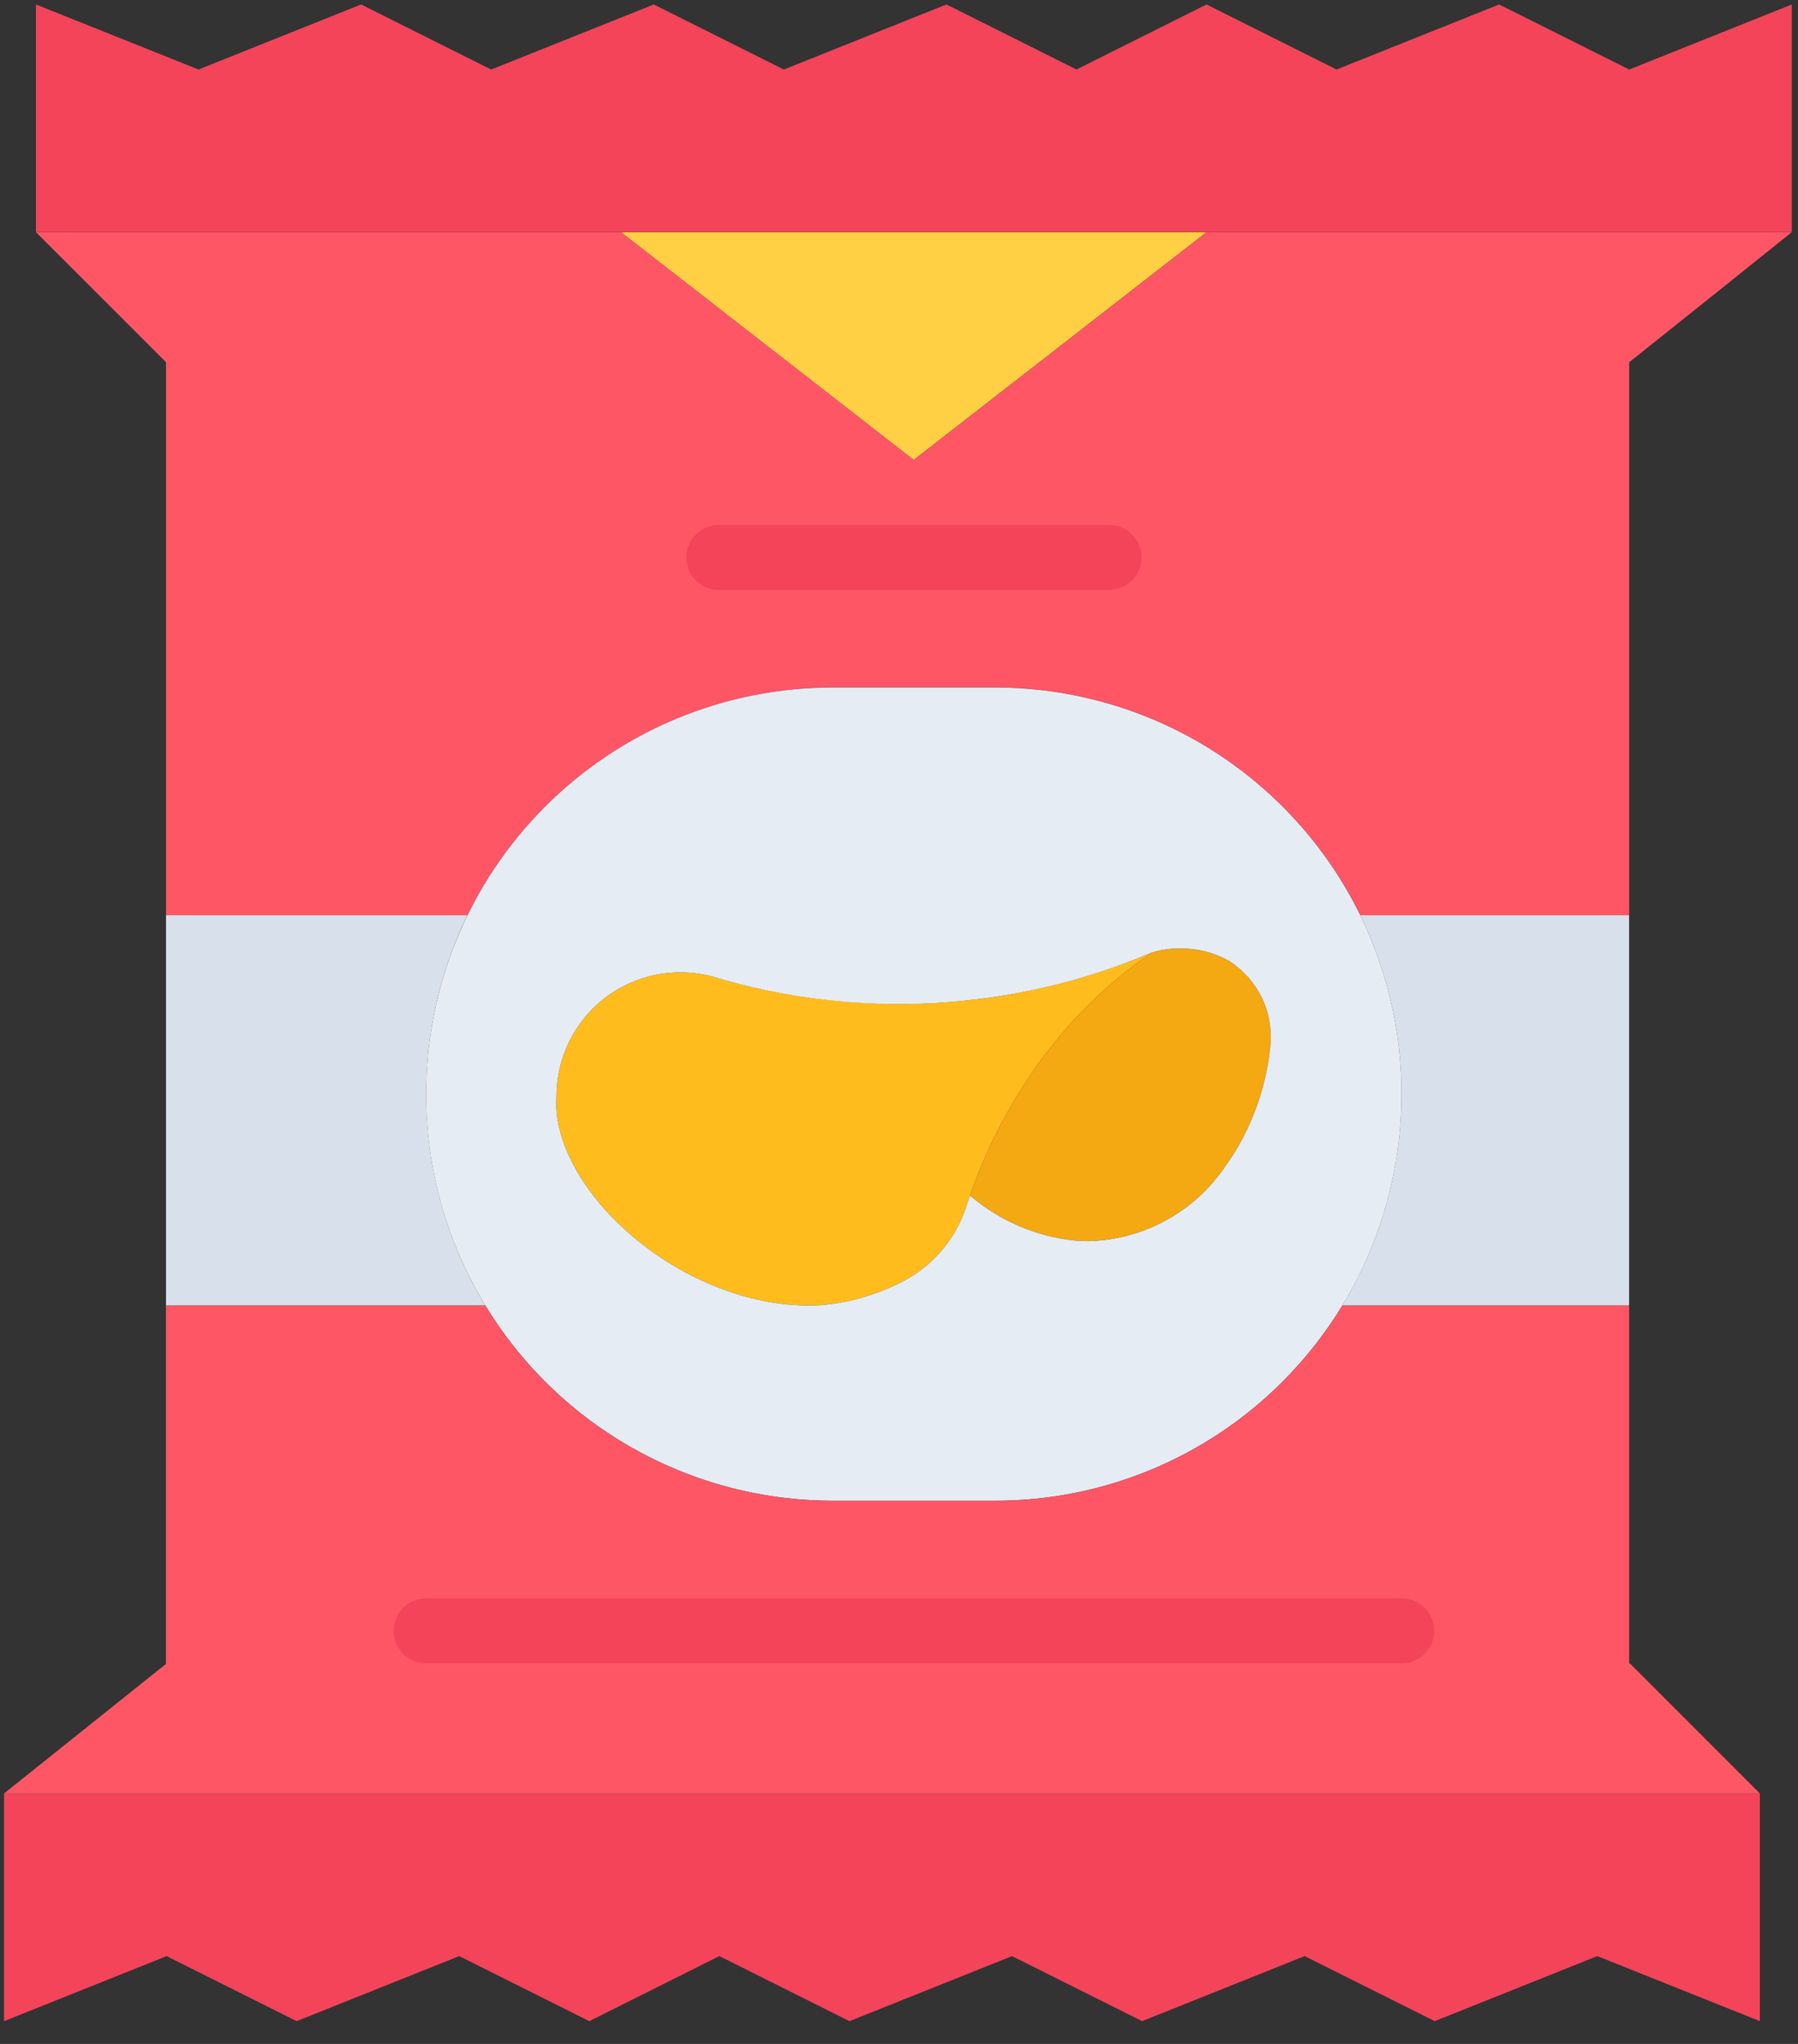
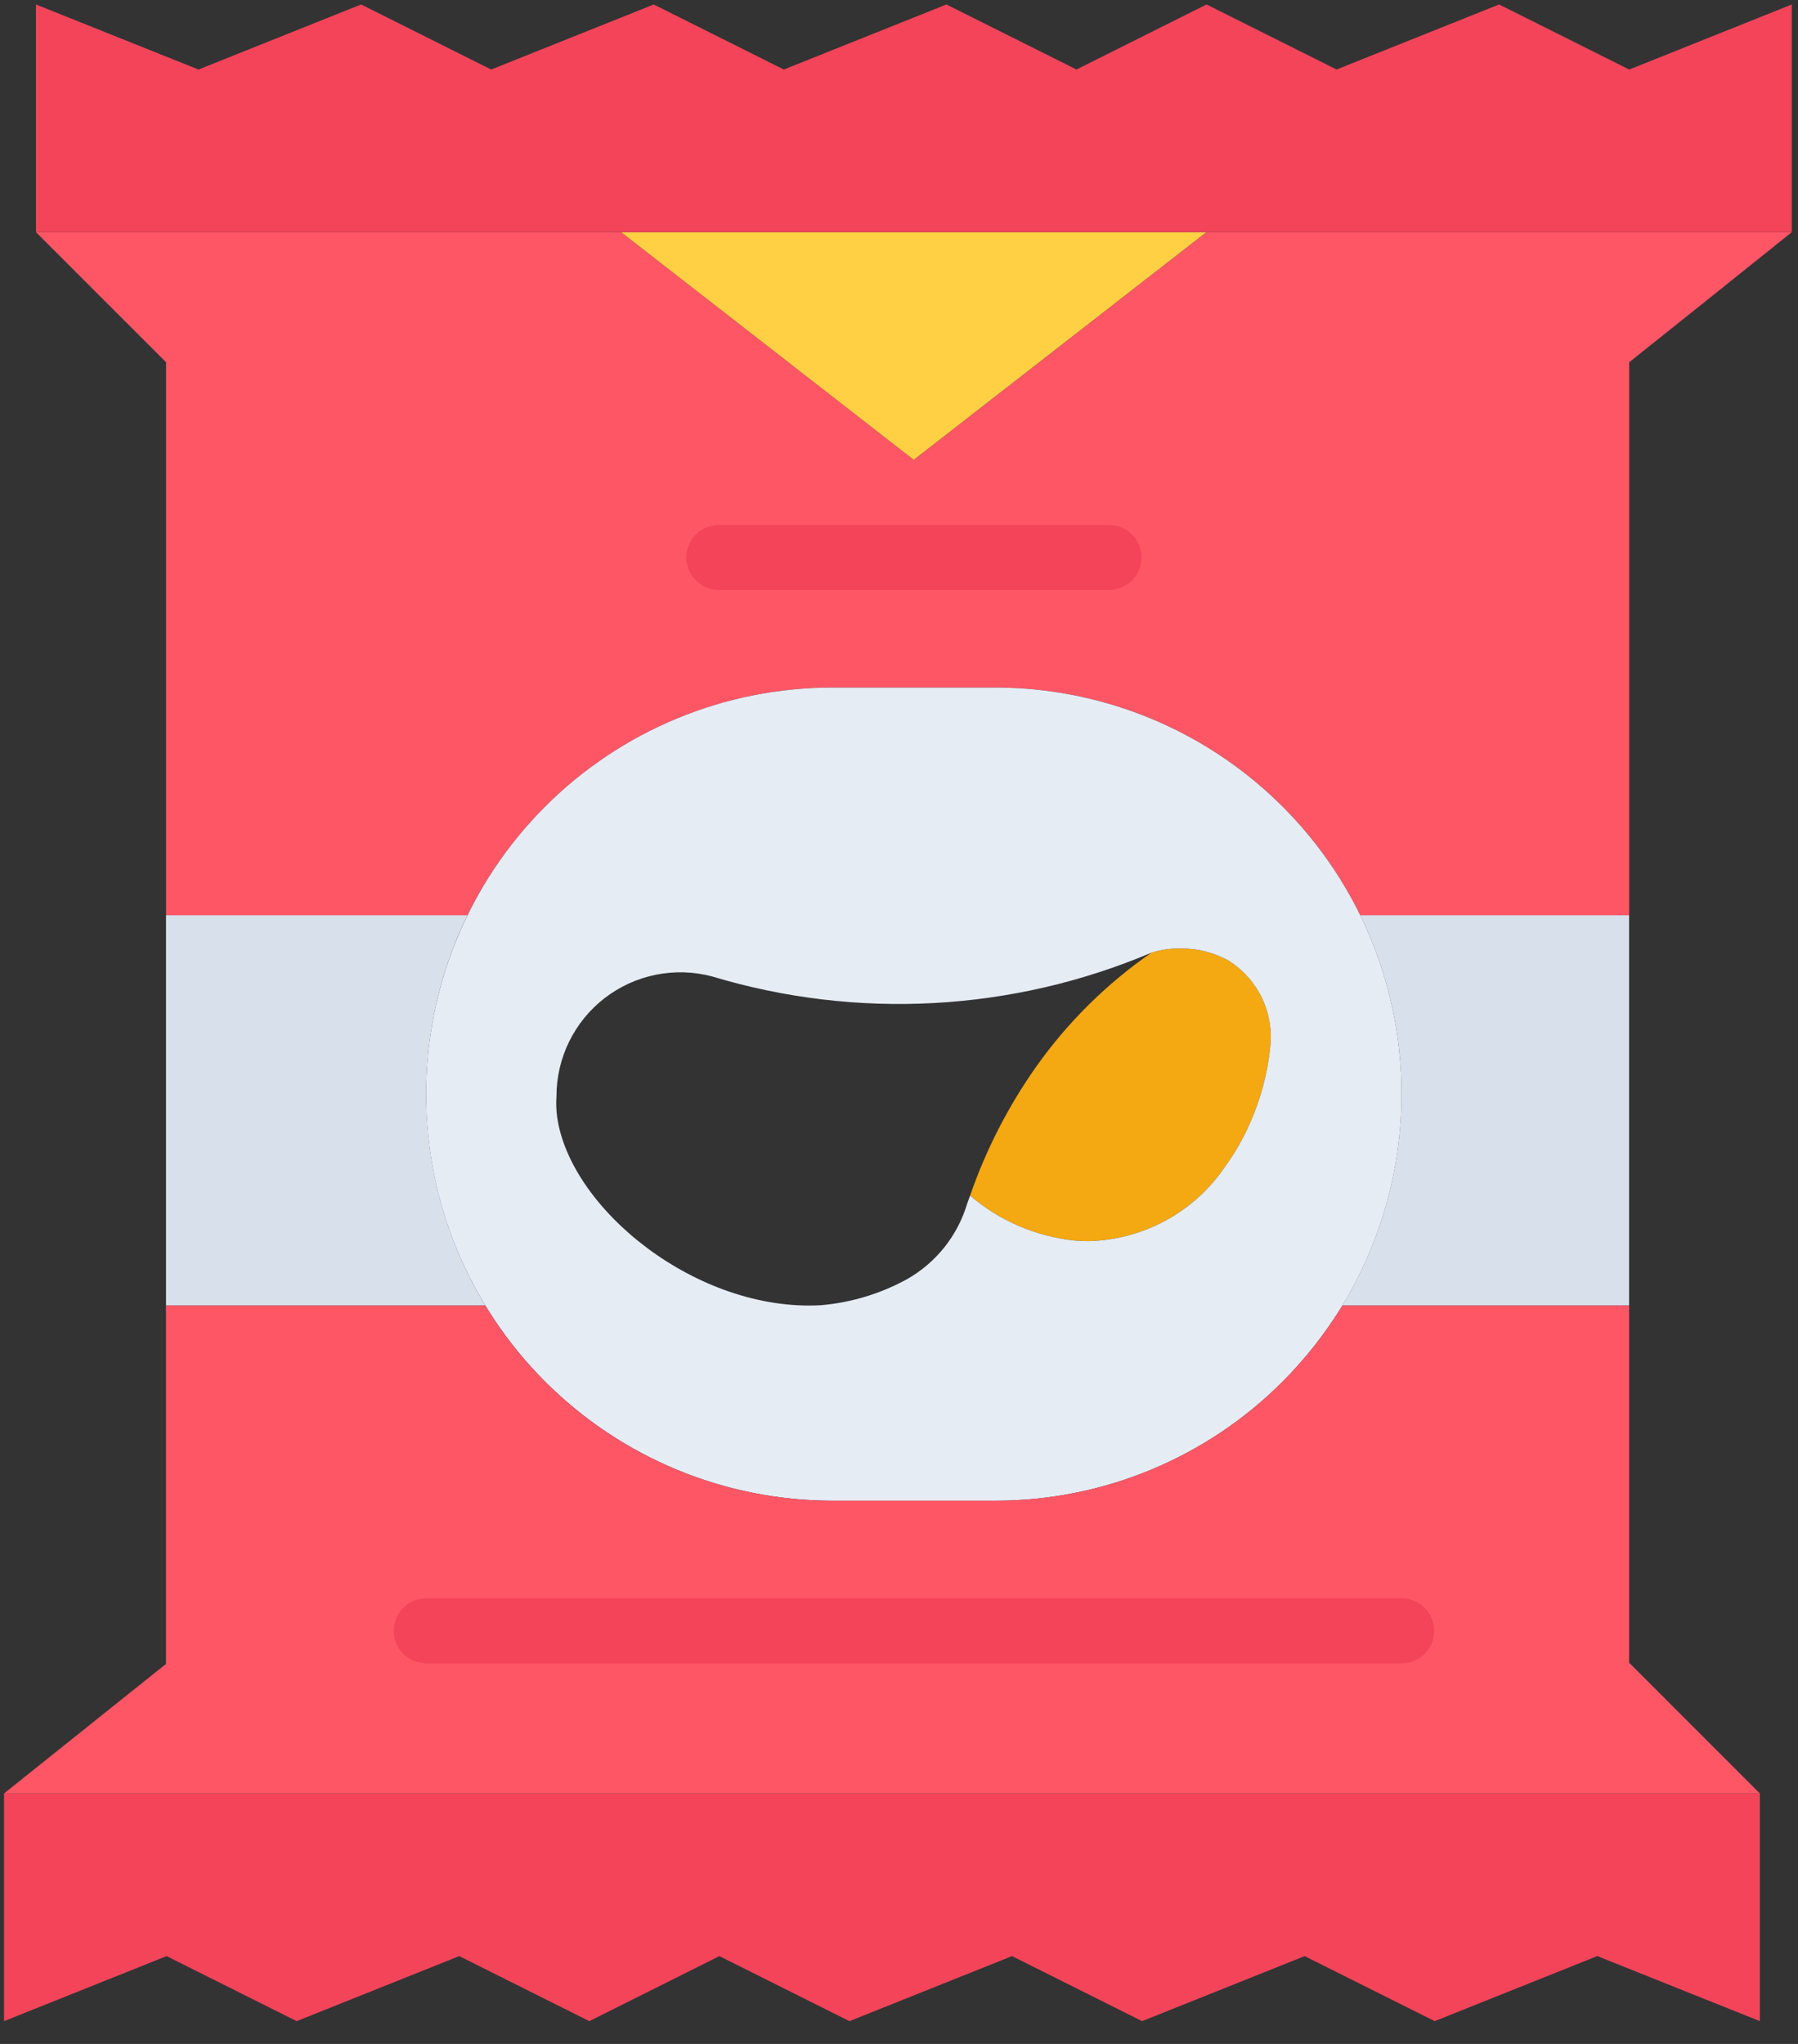
<svg xmlns="http://www.w3.org/2000/svg" width="66" height="75" viewBox="0 0 66 75" fill="none">
  <rect x="0" y="0" width="66" height="75" fill="#333333" stroke="none" />
  <path d="M64.6 65.81V74.164L58.632 71.777L52.665 74.164L47.89 71.777L41.923 74.164L37.148 71.777L31.181 74.164L26.407 71.777L21.632 74.164L16.858 71.777L10.89 74.164L6.116 71.777L0.148 74.164L0.148 65.81H64.6Z" fill="#F3445A" />
  <path d="M38.032 39.145C39.189 37.512 40.623 36.094 42.269 34.956C42.624 34.845 42.995 34.792 43.367 34.801C43.977 34.801 44.577 34.957 45.11 35.254C45.122 35.266 45.134 35.266 45.146 35.278C45.663 35.615 46.076 36.089 46.337 36.648C46.599 37.207 46.699 37.828 46.626 38.441C46.526 39.397 46.276 40.332 45.886 41.21C45.64 41.77 45.336 42.302 44.979 42.797C44.421 43.623 43.674 44.303 42.8 44.781C41.926 45.259 40.95 45.52 39.954 45.543C39.894 45.543 39.703 45.543 39.429 45.519C38.019 45.367 36.688 44.793 35.609 43.872C36.191 42.19 37.007 40.599 38.032 39.145Z" fill="#F4A811" />
  <path d="M17.814 47.906H6.094V33.583H17.158C16.059 35.834 15.543 38.325 15.658 40.828C15.773 43.331 16.514 45.764 17.814 47.906Z" fill="#D8E0EB" />
  <path d="M59.8 33.583V47.906H49.273C50.574 45.764 51.315 43.331 51.43 40.828C51.545 38.325 51.029 35.834 49.93 33.583H59.8Z" fill="#D8E0EB" />
-   <path d="M35.693 36.687C37.956 36.423 40.17 35.841 42.269 34.956C40.623 36.094 39.188 37.512 38.032 39.145C37.006 40.599 36.191 42.19 35.609 43.872C35.573 43.979 35.537 44.075 35.502 44.17C35.151 45.344 34.36 46.336 33.294 46.939C32.317 47.474 31.24 47.8 30.131 47.894C25.595 48.145 20.928 44.373 20.451 40.983C20.417 40.734 20.409 40.482 20.427 40.231C20.426 39.535 20.585 38.848 20.891 38.222C21.198 37.597 21.644 37.051 22.195 36.625C22.747 36.199 23.388 35.906 24.071 35.768C24.754 35.63 25.459 35.65 26.132 35.827C29.229 36.751 32.48 37.043 35.693 36.687Z" fill="#FFBC1C" />
  <path d="M33.546 16.873L44.288 8.519H65.772C63.791 10.106 61.797 11.705 59.804 13.293V33.583H49.934C48.704 31.076 46.796 28.965 44.427 27.488C42.058 26.011 39.322 25.228 36.53 25.228H30.562C27.77 25.229 25.035 26.012 22.666 27.489C20.297 28.966 18.389 31.077 17.159 33.583H6.095L6.095 13.293L1.32 8.519H22.804L33.546 16.873Z" fill="#FF5666" />
  <path d="M44.285 8.519L33.543 16.873L22.801 8.519H44.285Z" fill="#FFCF44" />
  <path d="M49.931 33.583C51.03 35.835 51.546 38.326 51.431 40.828C51.317 43.331 50.575 45.765 49.275 47.906C48.655 48.92 47.918 49.858 47.079 50.699C45.694 52.086 44.049 53.185 42.239 53.935C40.428 54.685 38.487 55.069 36.528 55.067H30.56C26.603 55.067 22.808 53.495 20.01 50.697C17.212 47.9 15.641 44.105 15.641 40.148C15.641 36.191 17.212 32.396 20.01 29.598C22.808 26.8 26.603 25.229 30.56 25.229H36.528C39.32 25.229 42.056 26.012 44.425 27.488C46.794 28.965 48.702 31.077 49.931 33.583ZM46.625 38.441C46.698 37.828 46.598 37.207 46.337 36.648C46.075 36.09 45.662 35.615 45.145 35.278C45.133 35.266 45.121 35.266 45.109 35.254C44.577 34.958 43.977 34.801 43.367 34.801C42.995 34.792 42.624 34.845 42.269 34.956C37.157 37.123 31.447 37.431 26.132 35.827C25.459 35.65 24.753 35.63 24.071 35.768C23.388 35.906 22.746 36.199 22.195 36.625C21.644 37.05 21.198 37.597 20.891 38.222C20.584 38.848 20.426 39.535 20.427 40.231C20.409 40.482 20.417 40.734 20.451 40.983C20.928 44.373 25.595 48.145 30.13 47.894C31.24 47.799 32.317 47.474 33.293 46.939C34.359 46.336 35.151 45.344 35.501 44.17C35.537 44.075 35.573 43.979 35.609 43.872C36.687 44.793 38.018 45.367 39.428 45.519C39.703 45.543 39.894 45.543 39.953 45.543C40.949 45.52 41.925 45.259 42.799 44.781C43.674 44.303 44.421 43.623 44.978 42.797C45.336 42.302 45.64 41.77 45.885 41.21C46.276 40.332 46.525 39.397 46.625 38.441Z" fill="#E6ECF4" />
  <path d="M6.104 61.047L6.092 61.035V47.906H17.813C19.145 50.093 21.017 51.901 23.249 53.155C25.482 54.41 27.999 55.068 30.56 55.068H36.528C38.487 55.07 40.428 54.685 42.239 53.935C44.05 53.186 45.694 52.086 47.079 50.699C47.918 49.858 48.655 48.92 49.275 47.906H59.802V61.035H59.826L64.6 65.809H0.148C2.13 64.222 4.115 62.635 6.104 61.047Z" fill="#FF5666" />
  <path d="M65.772 0.164V8.519L1.32 8.519L1.32 0.164L7.288 2.551L13.256 0.164L18.03 2.551L23.998 0.164L28.772 2.551L34.74 0.164L39.514 2.551L44.288 0.164L49.062 2.551L55.03 0.164L59.804 2.551L65.772 0.164Z" fill="#F3445A" />
  <path d="M51.453 61.035H15.647C15.33 61.035 15.027 60.909 14.803 60.685C14.579 60.461 14.453 60.158 14.453 59.841C14.453 59.525 14.579 59.221 14.803 58.997C15.027 58.773 15.33 58.648 15.647 58.648H51.453C51.77 58.648 52.073 58.773 52.297 58.997C52.521 59.221 52.647 59.525 52.647 59.841C52.647 60.158 52.521 60.461 52.297 60.685C52.073 60.909 51.77 61.035 51.453 61.035Z" fill="#F3445A" />
  <path d="M40.71 21.649H26.389C26.072 21.649 25.769 21.523 25.545 21.299C25.321 21.075 25.195 20.772 25.195 20.455C25.195 20.139 25.321 19.835 25.545 19.611C25.769 19.387 26.072 19.262 26.389 19.262H40.71C41.027 19.262 41.33 19.387 41.554 19.611C41.778 19.835 41.904 20.139 41.904 20.455C41.904 20.772 41.778 21.075 41.554 21.299C41.33 21.523 41.027 21.649 40.71 21.649Z" fill="#F3445A" />
</svg>